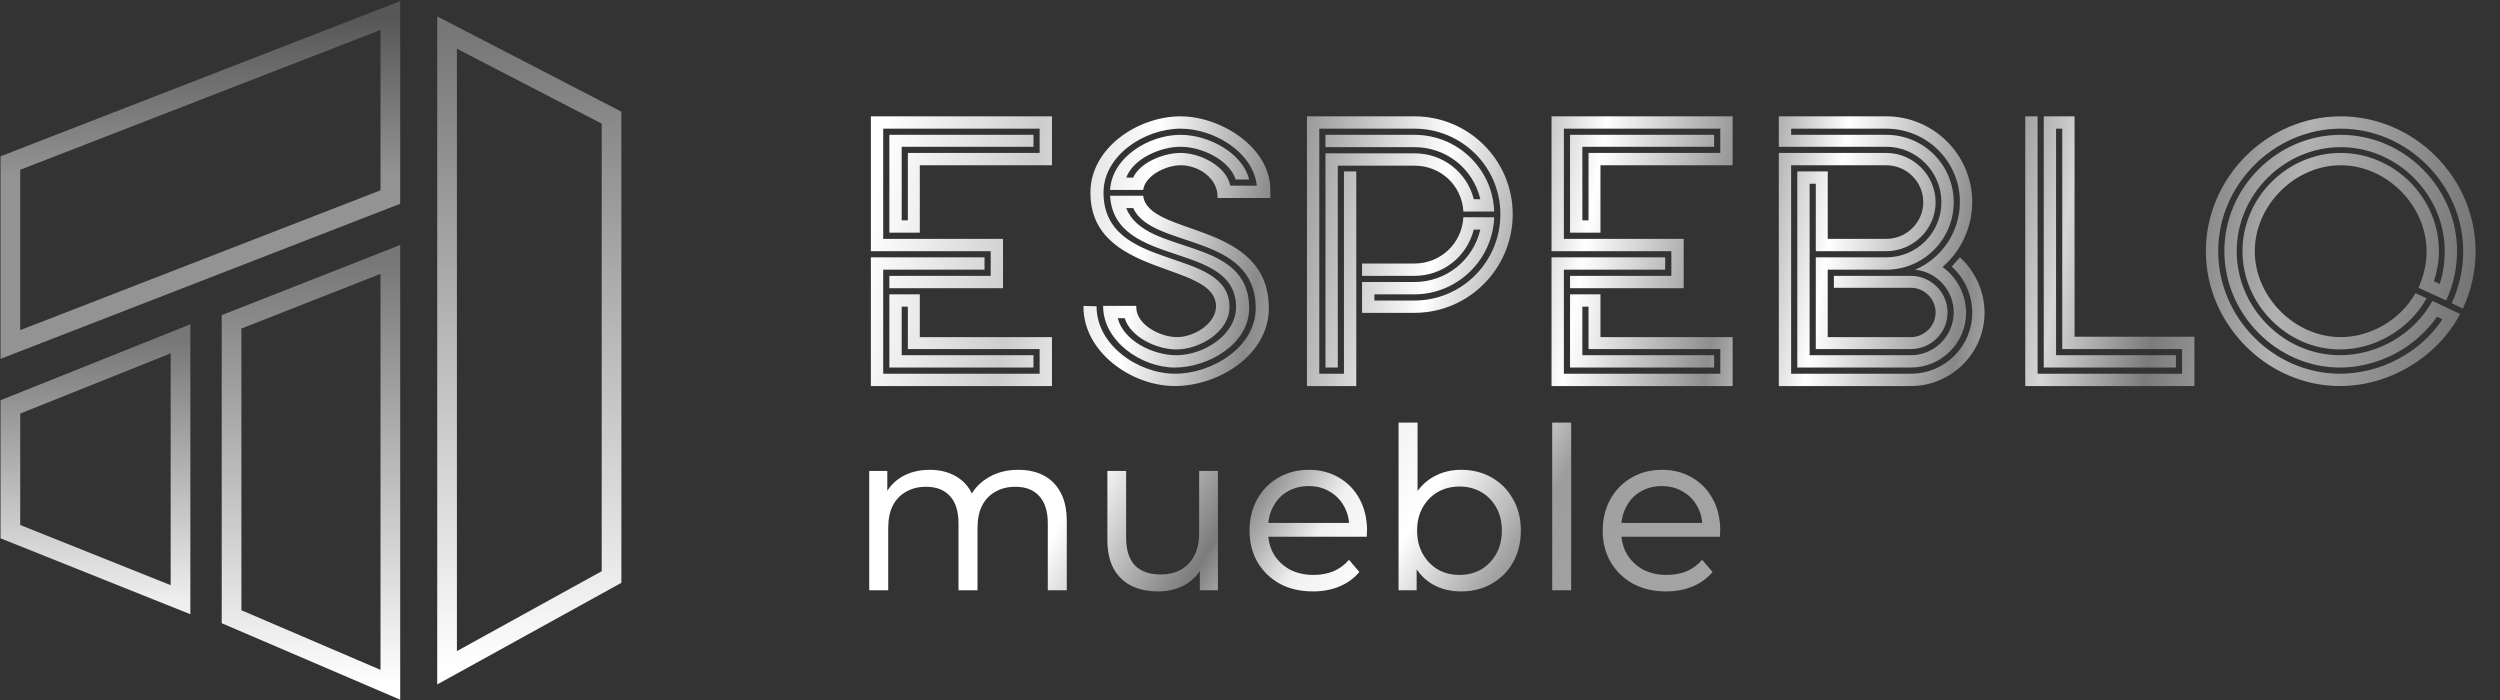
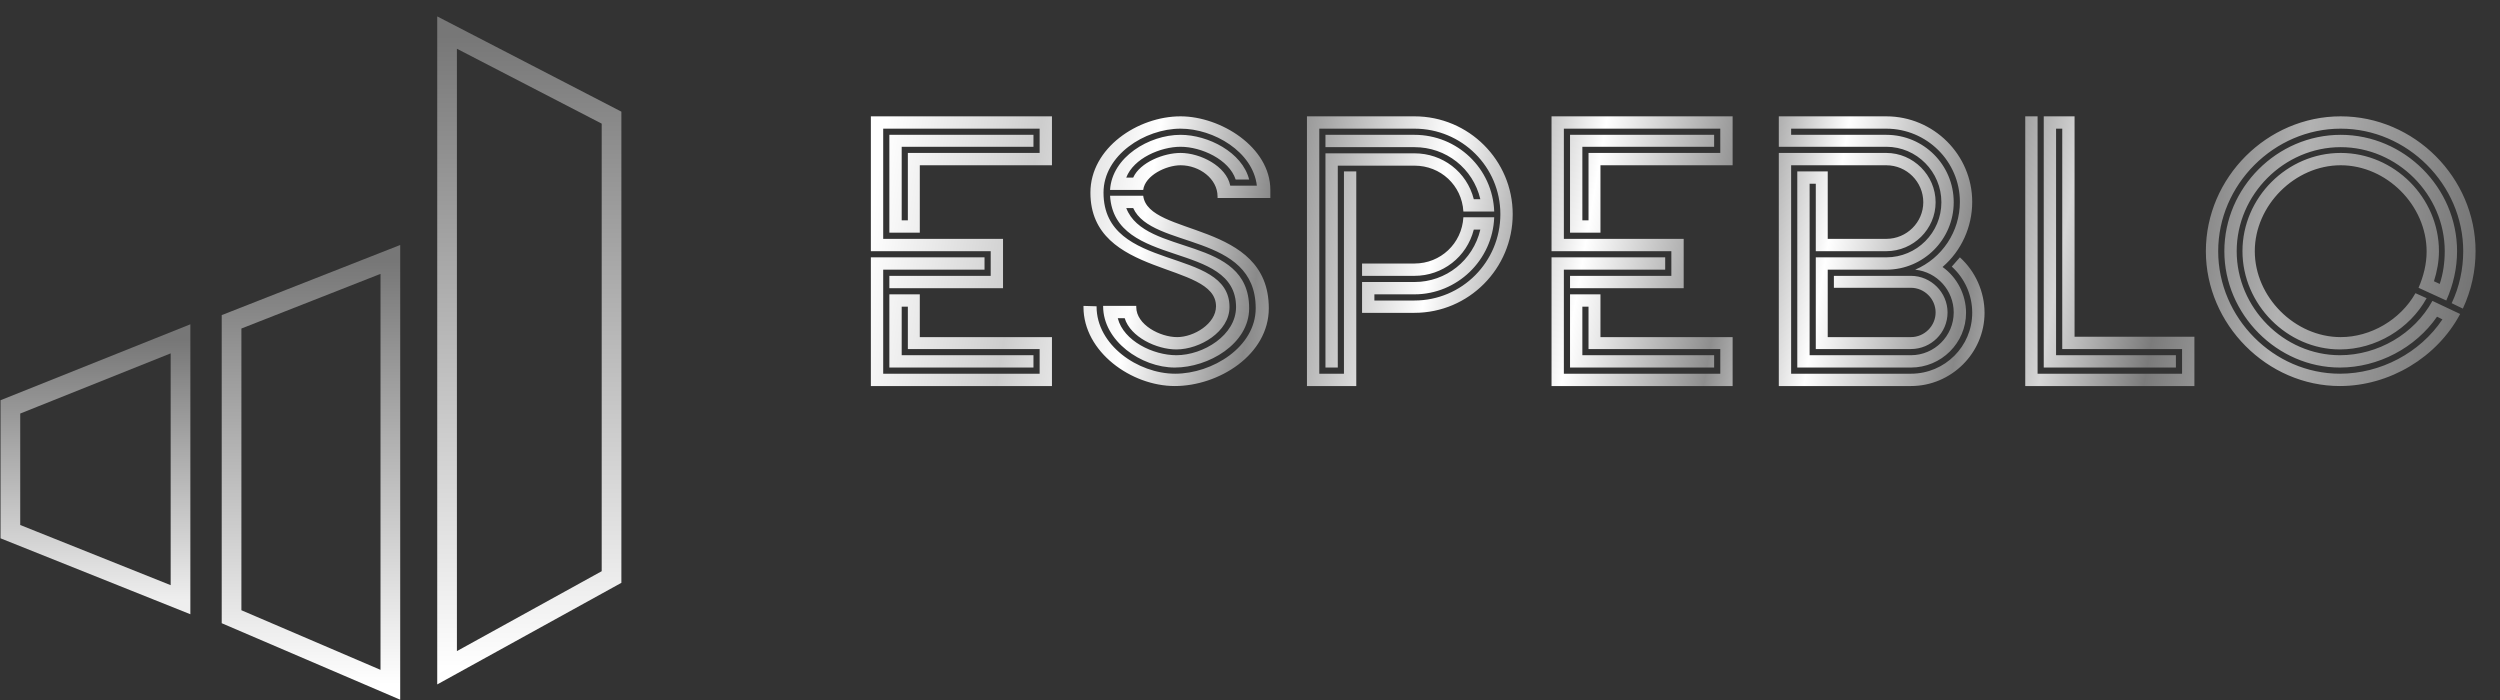
<svg xmlns="http://www.w3.org/2000/svg" width="1446" height="405" viewBox="0 0 1446 405" fill="none">
  <rect x="0" y="0" width="1446" height="405" fill="#333333" stroke="none" />
  <path d="M6 307.507V235.341L104.409 195.977V346.871L6 307.507Z" stroke="url(#paint0_linear_637_1007)" stroke-width="11.385" />
  <path d="M225.781 150.054L133.933 186.137V356.713L225.781 396.077V150.054Z" stroke="url(#paint1_linear_637_1007)" stroke-width="11.385" />
  <path d="M353.715 68.044L258.586 18.84V386.234L353.715 333.749V68.044Z" stroke="url(#paint2_linear_637_1007)" stroke-width="11.385" />
-   <path d="M6 94.288V199.258L225.781 113.97V9L6 94.288Z" stroke="url(#paint3_linear_637_1007)" stroke-width="11.385" />
-   <path d="M588.918 271.741C594.583 271.741 599.508 272.831 603.692 275.01C607.875 277.189 611.144 280.501 613.497 284.946C615.851 289.304 617.027 294.839 617.027 301.55V341.426H606.045V302.727C606.045 295.754 604.389 290.481 601.077 286.907C597.852 283.333 593.232 281.547 587.218 281.547C582.86 281.547 579.025 282.505 575.713 284.423C572.401 286.253 569.83 288.955 567.999 292.529C566.256 296.015 565.384 300.33 565.384 305.472V341.426H554.402V302.727C554.402 295.754 552.746 290.481 549.434 286.907C546.209 283.333 541.59 281.547 535.575 281.547C531.217 281.547 527.382 282.505 524.07 284.423C520.758 286.253 518.187 288.955 516.356 292.529C514.613 296.015 513.742 300.33 513.742 305.472V341.426H502.759V272.395H513.219V290.96L511.519 287.038C513.698 282.244 517.054 278.496 521.586 275.794C526.206 273.092 531.61 271.741 537.798 271.741C544.422 271.741 550.088 273.397 554.794 276.709C559.588 280.021 562.726 285.033 564.208 291.745L559.893 290.045C561.898 284.554 565.472 280.152 570.614 276.84C575.757 273.441 581.858 271.741 588.918 271.741ZM669.924 342.08C663.998 342.08 658.811 340.99 654.366 338.811C650.008 336.632 646.609 333.364 644.168 329.006C641.728 324.561 640.508 318.982 640.508 312.271V272.395H651.359V311.094C651.359 318.154 653.059 323.471 656.458 327.045C659.945 330.531 664.826 332.274 671.101 332.274C675.721 332.274 679.687 331.359 682.999 329.529C686.398 327.611 689.013 324.866 690.843 321.292C692.674 317.718 693.589 313.404 693.589 308.349V272.395H704.44V341.426H693.981V322.73L695.811 326.914C693.545 331.708 690.146 335.456 685.613 338.158C681.081 340.773 675.851 342.08 669.924 342.08ZM759.457 342.08C752.135 342.08 745.729 340.598 740.238 337.635C734.747 334.584 730.432 330.4 727.294 325.084C724.244 319.767 722.719 313.709 722.719 306.911C722.719 300.112 724.2 294.054 727.164 288.737C730.127 283.421 734.18 279.281 739.323 276.317C744.552 273.266 750.436 271.741 756.973 271.741C763.51 271.741 769.306 273.223 774.361 276.186C779.504 279.15 783.513 283.29 786.39 288.607C789.266 293.924 790.704 300.068 790.704 307.041C790.704 307.564 790.66 308.131 790.573 308.741C790.573 309.351 790.573 309.918 790.573 310.441H731.217V302.465H784.69L780.375 305.342C780.463 300.635 779.46 296.451 777.368 292.79C775.364 289.13 772.575 286.297 769.001 284.292C765.515 282.2 761.505 281.154 756.973 281.154C752.353 281.154 748.257 282.2 744.683 284.292C741.197 286.297 738.451 289.173 736.446 292.921C734.442 296.582 733.439 300.809 733.439 305.603V307.433C733.439 312.315 734.529 316.673 736.708 320.508C738.974 324.256 742.068 327.219 745.99 329.398C750 331.49 754.576 332.536 759.718 332.536C763.902 332.536 767.737 331.839 771.224 330.444C774.71 328.962 777.717 326.74 780.245 323.776L786.259 330.836C783.208 334.497 779.373 337.286 774.754 339.204C770.134 341.121 765.035 342.08 759.457 342.08ZM845.014 342.08C839.087 342.08 833.726 340.773 828.933 338.158C824.139 335.456 820.347 331.49 817.558 326.26C814.769 320.943 813.374 314.494 813.374 306.911C813.374 299.24 814.769 292.834 817.558 287.692C820.434 282.462 824.27 278.496 829.063 275.794C833.857 273.092 839.174 271.741 845.014 271.741C851.725 271.741 857.652 273.223 862.795 276.186C868.024 279.15 872.121 283.29 875.084 288.607C878.135 293.836 879.66 299.938 879.66 306.911C879.66 313.883 878.135 320.028 875.084 325.345C872.121 330.575 868.024 334.671 862.795 337.635C857.652 340.598 851.725 342.08 845.014 342.08ZM808.929 341.426V244.416H819.911V291.875L818.604 306.78L819.389 321.815V341.426H808.929ZM844.229 332.536C848.849 332.536 852.989 331.49 856.65 329.398C860.311 327.219 863.23 324.212 865.409 320.377C867.589 316.455 868.678 311.966 868.678 306.911C868.678 301.768 867.589 297.279 865.409 293.444C863.23 289.609 860.311 286.646 856.65 284.554C852.989 282.462 848.849 281.416 844.229 281.416C839.523 281.416 835.339 282.462 831.678 284.554C828.017 286.646 825.098 289.609 822.919 293.444C820.74 297.279 819.65 301.768 819.65 306.911C819.65 311.966 820.74 316.455 822.919 320.377C825.098 324.212 828.017 327.219 831.678 329.398C835.339 331.49 839.523 332.536 844.229 332.536ZM897.793 341.426V244.416H908.775V341.426H897.793ZM963.74 342.08C956.419 342.08 950.012 340.598 944.521 337.635C939.03 334.584 934.716 330.4 931.578 325.084C928.527 319.767 927.002 313.709 927.002 306.911C927.002 300.112 928.484 294.054 931.447 288.737C934.411 283.421 938.464 279.281 943.606 276.317C948.836 273.266 954.719 271.741 961.256 271.741C967.793 271.741 973.59 273.223 978.645 276.186C983.787 279.15 987.797 283.29 990.673 288.607C993.549 293.924 994.988 300.068 994.988 307.041C994.988 307.564 994.944 308.131 994.857 308.741C994.857 309.351 994.857 309.918 994.857 310.441H935.5V302.465H988.973L984.659 305.342C984.746 300.635 983.744 296.451 981.652 292.79C979.647 289.13 976.858 286.297 973.284 284.292C969.798 282.2 965.789 281.154 961.256 281.154C956.637 281.154 952.54 282.2 948.967 284.292C945.48 286.297 942.735 289.173 940.73 292.921C938.725 296.582 937.723 300.809 937.723 305.603V307.433C937.723 312.315 938.812 316.673 940.991 320.508C943.258 324.256 946.352 327.219 950.274 329.398C954.283 331.49 958.859 332.536 964.002 332.536C968.186 332.536 972.021 331.839 975.507 330.444C978.993 328.962 982.001 326.74 984.528 323.776L990.542 330.836C987.492 334.497 983.657 337.286 979.037 339.204C974.418 341.121 969.319 342.08 963.74 342.08Z" fill="url(#paint4_linear_637_1007)" />
  <path d="M525.104 127.459V88.459H601.321V74.419H510.842V138.156H580.149V166.681H514.407V159.55H573.018V145.287H503.71V67.288H608.452V95.59H532.013V134.59H514.407V77.985H597.755V84.893H521.539V127.459H525.104ZM532.013 194.984H608.452V223.286H503.71V148.853H569.452V155.984H510.842V216.155H601.321V201.892H525.104V177.378H521.539V205.458H597.755V212.589H514.407V170.247H532.013V194.984ZM661.225 109.853H642.059C643.174 90.91 664.568 77.985 682.842 77.985C698.665 77.985 718.499 88.013 722.51 103.836H714.71C710.922 92.248 694.876 84.893 682.842 84.893C671.253 84.893 655.654 91.579 651.419 102.722H655.431C659.442 93.808 673.259 88.459 682.842 88.459C694.207 88.459 709.362 96.036 711.59 107.402H726.967C724.739 87.79 702.007 74.419 682.842 74.419C662.116 74.419 638.271 89.796 638.271 111.413C638.271 157.99 711.144 142.167 711.144 177.601C711.144 191.864 693.985 202.115 680.39 202.115C669.025 202.115 653.871 194.984 650.528 184.064H646.517C649.859 197.212 667.019 205.458 680.39 205.458C695.99 205.458 714.933 193.869 714.933 177.601C714.933 139.047 644.511 155.538 642.059 113.196H661.225C664.122 137.041 733.876 127.459 733.876 178.269C733.876 205.235 704.904 223.286 679.499 223.286C654.316 223.286 626.682 203.452 626.682 177.601V176.932L634.259 177.155V177.378C634.259 199.441 658.105 216.155 679.722 216.155C701.116 216.155 726.298 200.778 726.298 178.269C726.298 134.367 666.128 144.173 655.431 120.327H651.419C662.116 148.407 722.51 135.927 722.51 178.269C722.51 198.995 698.887 212.589 679.499 212.589C660.111 212.589 638.048 197.212 638.048 177.155V176.932H657.214V177.601C657.214 187.852 671.031 194.984 680.836 194.984C690.642 194.984 703.344 187.184 703.344 177.155C703.344 151.081 630.694 160.887 630.694 111.413C630.694 85.562 658.105 67.288 682.842 67.288C706.019 67.288 734.767 85.116 734.767 109.853V114.533H704.236V113.642C704.236 103.39 693.762 95.59 682.842 95.59C674.596 95.59 662.339 101.385 661.225 109.853ZM846.424 125.676H864.253C863.361 150.413 842.858 170.247 818.122 170.247H794.945V173.812H818.122C845.533 173.812 867.818 151.527 867.818 123.893C867.818 96.482 845.533 74.419 818.122 74.419H763.076V216.155H777.339V99.156H784.471V223.286H755.945V67.288H818.122C849.544 67.288 874.95 92.693 874.95 123.893C874.95 155.315 849.544 180.944 818.122 180.944H787.813V163.115H818.122C836.396 163.115 851.996 150.635 856.23 132.807H852.441C848.43 148.63 834.39 159.55 818.122 159.55H787.813V152.418H818.122C833.276 152.418 845.533 140.83 846.424 125.676ZM864.253 122.333H846.424C845.533 107.179 833.276 95.813 818.122 95.813H773.774V212.589H766.642V88.682H818.122C834.39 88.682 848.43 99.379 852.441 115.202H856.23C851.996 97.373 836.396 85.116 818.122 85.116H766.642V77.985H818.122C842.858 77.985 863.361 97.373 864.253 122.333ZM918.8 127.459V88.459H995.016V74.419H904.537V138.156H973.845V166.681H908.103V159.55H966.713V145.287H897.406V67.288H1002.15V95.59H925.708V134.59H908.103V77.985H991.45V84.893H915.234V127.459H918.8ZM925.708 194.984H1002.15V223.286H897.406V148.853H963.148V155.984H904.537V216.155H995.016V201.892H918.8V177.378H915.234V205.458H991.45V212.589H908.103V170.247H925.708V194.984ZM1091.03 145.287H1050.25V106.287H1046.68V205.458H1105.29C1118.89 205.458 1130.03 194.315 1130.03 180.721C1130.03 168.018 1120.45 157.321 1107.75 155.984C1123.35 149.298 1133.6 133.921 1133.6 116.762C1133.6 93.362 1114.43 74.419 1091.03 74.419H1035.99V77.985H1091.03C1112.65 77.985 1130.03 95.368 1130.03 116.984C1130.03 138.378 1112.65 155.984 1091.03 155.984H1057.16V194.984H1105.29C1113.09 194.984 1119.56 188.521 1119.56 180.721C1119.56 172.921 1113.09 166.458 1105.29 166.458H1060.72V159.55H1105.29C1116.88 159.55 1126.47 169.132 1126.47 180.721C1126.47 192.532 1116.88 201.892 1105.29 201.892H1050.25V148.853H1091.03C1108.64 148.853 1122.9 134.59 1122.9 116.984C1122.9 99.379 1108.64 84.893 1091.03 84.893H1028.86V67.288H1091.03C1118.44 67.288 1140.73 89.573 1140.73 116.762C1140.73 131.247 1134.49 145.064 1123.57 154.424C1132.04 160.441 1137.16 170.47 1137.16 180.944C1137.16 198.326 1122.9 212.589 1105.29 212.589H1039.55V99.156H1057.16V138.156H1091.03C1102.84 138.156 1112.43 128.573 1112.43 116.984C1112.43 105.173 1102.84 95.59 1091.03 95.59H1035.99V216.155H1105.29C1124.91 216.155 1140.73 200.332 1140.73 180.944C1140.73 170.692 1136.49 161.11 1128.92 154.201L1133.6 148.853C1142.51 156.875 1147.86 168.687 1147.86 180.944C1147.86 204.121 1128.69 223.286 1105.29 223.286H1028.86V88.459H1091.03C1106.63 88.459 1119.56 101.385 1119.56 116.984C1119.56 132.584 1106.63 145.287 1091.03 145.287ZM1199.93 67.288V194.761H1269.24V223.286H1171.4V67.288H1178.54V216.155H1262.11V201.892H1192.8V74.419H1189.23V205.458H1258.54V212.589H1182.1V67.288H1199.93ZM1407.8 162.67L1411.14 164.23C1413.15 158.213 1414.04 151.75 1414.04 145.287C1414.04 112.527 1386.63 85.116 1353.87 85.116C1321.11 85.116 1293.7 112.527 1293.7 145.287C1293.7 178.047 1320.88 205.458 1353.42 205.458C1375.26 205.458 1396.43 193.201 1406.91 174.035L1422.95 181.612C1409.58 206.795 1381.95 223.286 1353.42 223.286C1311.3 223.286 1275.87 187.629 1275.87 145.287C1275.87 102.722 1311.3 67.288 1353.87 67.288C1396.43 67.288 1431.87 102.722 1431.87 145.287C1431.87 156.653 1429.41 168.018 1424.51 178.492L1418.05 175.372C1422.51 166.012 1424.73 155.538 1424.73 145.287C1424.73 106.733 1392.42 74.419 1353.87 74.419C1315.31 74.419 1283 106.733 1283 145.287C1283 183.841 1315.09 216.155 1353.42 216.155C1376.82 216.155 1399.77 204.121 1412.7 184.732L1409.58 183.172C1397.1 201.224 1375.48 212.589 1353.42 212.589C1317.1 212.589 1286.56 181.835 1286.56 145.287C1286.56 108.516 1317.1 77.985 1353.87 77.985C1390.64 77.985 1421.17 108.516 1421.17 145.287C1421.17 155.093 1418.94 164.898 1414.93 173.812L1398.88 166.458C1401.78 159.773 1403.56 152.641 1403.56 145.51C1403.56 118.767 1380.39 95.59 1353.87 95.59C1327.35 95.59 1304.17 118.767 1304.17 145.287C1304.17 171.807 1327.35 194.984 1353.87 194.984C1371.25 194.984 1388.41 184.955 1397.1 169.578L1403.56 172.475C1393.76 190.304 1373.92 202.115 1353.42 202.115C1322.89 202.115 1297.04 176.041 1297.04 145.287C1297.04 114.31 1322.89 88.459 1353.87 88.459C1384.84 88.459 1410.69 114.31 1410.69 145.287C1410.69 151.081 1409.58 157.098 1407.8 162.67Z" fill="url(#paint5_linear_637_1007)" />
  <defs>
    <linearGradient id="paint0_linear_637_1007" x1="55.205" y1="195.977" x2="55.205" y2="346.871" gradientUnits="userSpaceOnUse">
      <stop offset="0.005" stop-color="#777777" />
      <stop offset="1" stop-color="#EEEEEE" />
    </linearGradient>
    <linearGradient id="paint1_linear_637_1007" x1="179.857" y1="150.054" x2="179.857" y2="396.077" gradientUnits="userSpaceOnUse">
      <stop offset="0.005" stop-color="#777777" />
      <stop offset="1" stop-color="white" />
    </linearGradient>
    <linearGradient id="paint2_linear_637_1007" x1="306.15" y1="18.84" x2="306.15" y2="386.234" gradientUnits="userSpaceOnUse">
      <stop offset="0.005" stop-color="#777777" />
      <stop offset="1" stop-color="white" />
    </linearGradient>
    <linearGradient id="paint3_linear_637_1007" x1="115.89" y1="9" x2="115.89" y2="199.258" gradientUnits="userSpaceOnUse">
      <stop offset="0.005" stop-color="#575757" />
      <stop offset="0.485" stop-color="#939393" />
    </linearGradient>
    <linearGradient id="paint4_linear_637_1007" x1="522.302" y1="249.426" x2="887.829" y2="474.097" gradientUnits="userSpaceOnUse">
      <stop stop-color="white" />
      <stop offset="0.245" stop-color="white" />
      <stop offset="0.435" stop-color="#7C7C7C" />
      <stop offset="0.55" stop-color="#F1F1F1" />
      <stop offset="0.65" stop-color="white" />
      <stop offset="0.79" stop-color="#9D9D9D" />
      <stop offset="0.925" stop-color="#A3A3A3" />
    </linearGradient>
    <linearGradient id="paint5_linear_637_1007" x1="513.196" y1="67.286" x2="1422.48" y2="223.286" gradientUnits="userSpaceOnUse">
      <stop stop-color="white" />
      <stop offset="0.096" stop-color="#CDCDCD" />
      <stop offset="0.17" stop-color="white" />
      <stop offset="0.245" stop-color="#8A8A8A" />
      <stop offset="0.351" stop-color="white" />
      <stop offset="0.398" stop-color="#B6B6B6" />
      <stop offset="0.445" stop-color="white" />
      <stop offset="0.533" stop-color="#8E8E8E" />
      <stop offset="0.595" stop-color="white" />
      <stop offset="0.685" stop-color="#888888" />
      <stop offset="0.74" stop-color="#D6D6D6" />
      <stop offset="0.805" stop-color="#7B7B7B" />
      <stop offset="0.88" stop-color="#B2B2B2" />
      <stop offset="1" stop-color="#737373" />
    </linearGradient>
  </defs>
</svg>